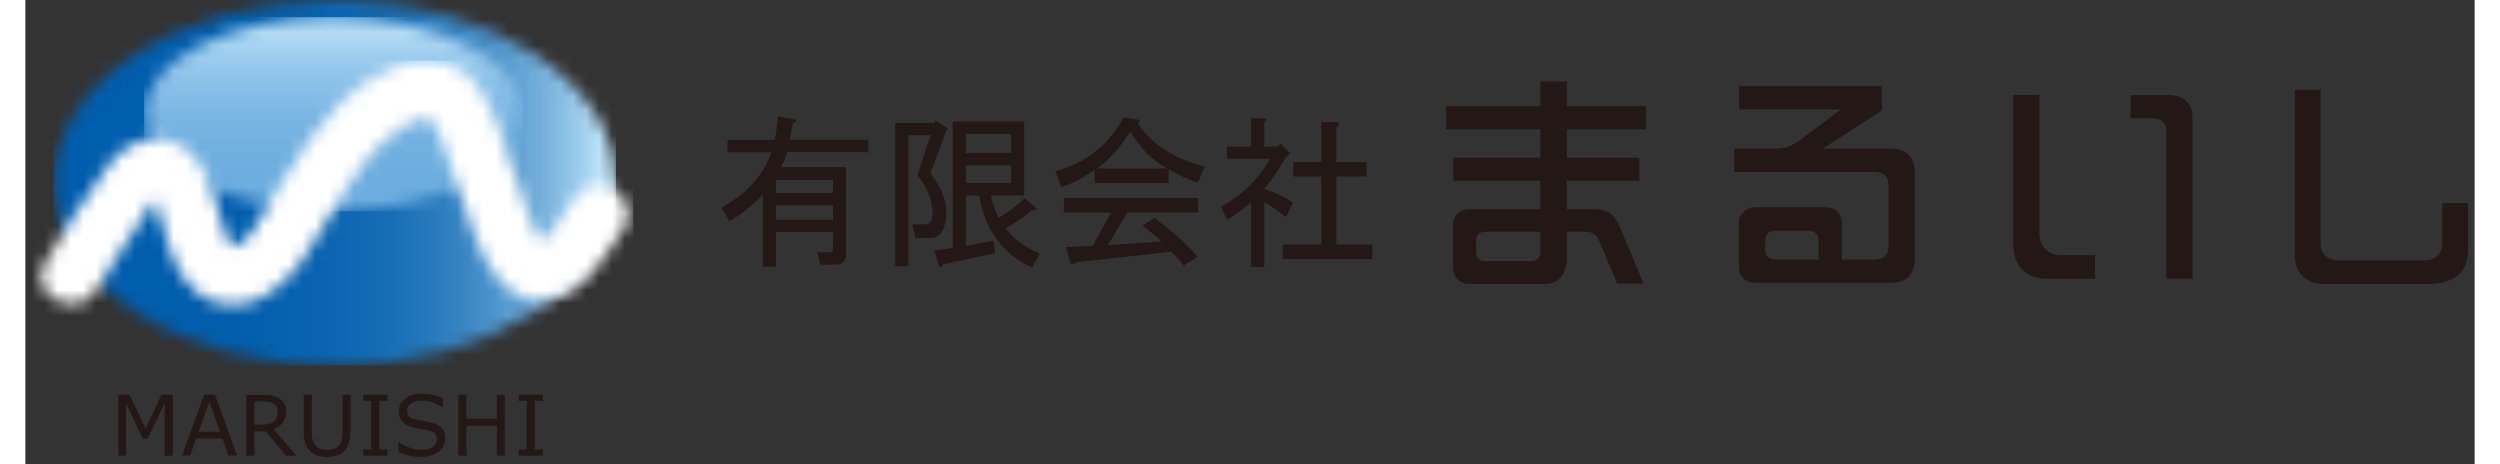
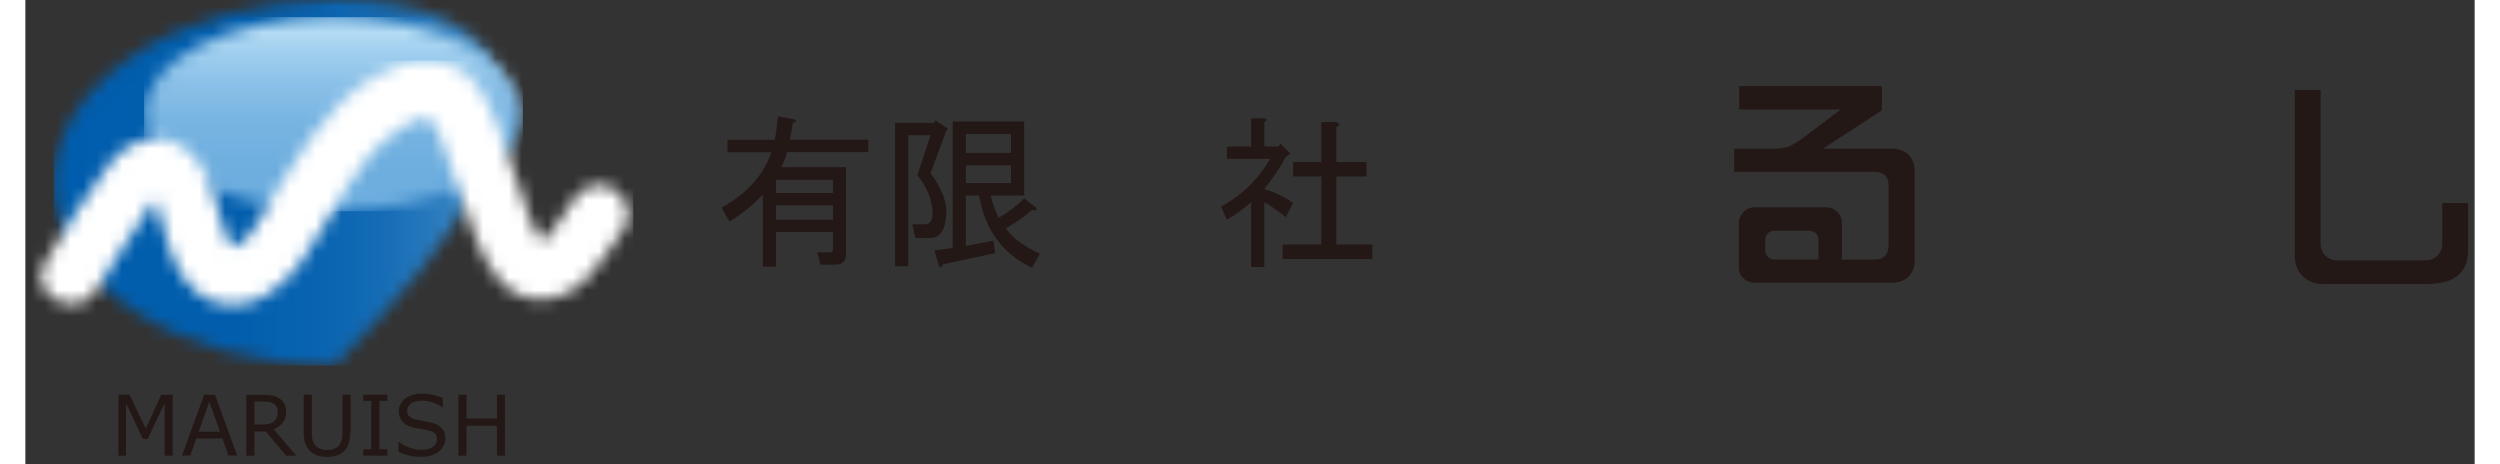
<svg xmlns="http://www.w3.org/2000/svg" width="334" height="62" viewBox="0 0 190 36" fill="none">
  <rect x="0" y="0" width="190" height="36" fill="#333333" stroke="none" />
  <g clip-path="url(#clip0_1_41)">
    <path d="M57.87 11.81H54.47V10.85H58.13C58.23 10.44 58.31 9.83 58.38 9.02L59.7 9.27C59.84 9.41 59.78 9.49 59.55 9.52L59.3 10.84H65.39V11.8H59.09C58.95 12.28 58.8 12.66 58.63 12.97H63.66V19.72C63.66 20.26 63.39 20.53 62.85 20.53H61.68L61.43 19.57H62.45C62.58 19.57 62.65 19.5 62.65 19.37V18H58.23V20.69H57.21V15.1C56.4 15.95 55.53 16.64 54.62 17.18L54.01 16.11C56.01 14.99 57.29 13.55 57.87 11.79M62.65 13.95H58.23V14.97H62.65V13.95ZM58.23 17.05H62.65V15.93H58.23V17.05Z" fill="#231815" />
    <path d="M69.2 13.59L70.22 10.49H68.49V20.65H67.47V9.53H70.52L70.57 9.33L71.59 9.99L71.44 10.14L70.22 13.44C71.1 14.63 71.51 15.69 71.44 16.64C71.37 17.86 70.95 18.47 70.17 18.47H69.05L68.8 17.4H69.76C70.2 17.4 70.4 17.1 70.37 16.49C70.34 15.47 69.95 14.51 69.2 13.6M75.24 19.64L71.18 20.5C71.08 20.74 70.98 20.79 70.88 20.65L70.52 19.43L71.94 19.23V9.43H77.48V15.17H74.89C74.99 15.65 75.19 16.22 75.5 16.9C76.31 16.43 76.97 15.92 77.48 15.38L78.39 16.09C78.52 16.29 78.42 16.36 78.09 16.29C77.51 16.8 76.84 17.27 76.06 17.71C76.53 18.42 77.41 19.08 78.7 19.69L78.09 20.76C75.82 19.71 74.45 17.85 73.98 15.17H72.96V19.08L75.09 18.67L75.24 19.63V19.64ZM76.46 10.39H72.96V11.86H76.46V10.39ZM76.46 12.83H72.96V14.2H76.46V12.83Z" fill="#231815" />
-     <path d="M90.98 14.15C90.4 14.02 89.64 13.68 88.69 13.13V14.2H82.95V13.18C82.04 13.82 81.17 14.26 80.36 14.5L79.9 13.28C82.27 12.64 84.03 11.25 85.18 9.12L86.25 9.27C86.52 9.31 86.54 9.41 86.3 9.57C87.38 11.19 89.11 12.31 91.48 12.92L90.97 14.14L90.98 14.15ZM88.9 19.53L81.54 20.34C81.37 20.51 81.22 20.54 81.08 20.44L80.72 19.17L82.8 19.07L84.22 16.48H80.56V15.36H90.97V16.48H85.49L83.97 19.02L88.13 18.72C87.69 18.31 87.2 17.91 86.66 17.5L87.57 16.89C89.19 18.11 90.31 19.12 90.92 19.94L89.85 20.6C89.58 20.23 89.26 19.87 88.89 19.53M88.6 13.08C87.41 12.44 86.45 11.47 85.71 10.19C84.96 11.41 84.1 12.37 83.12 13.08H88.6Z" fill="#231815" />
    <path d="M96.11 11.36H97.18L97.38 11.16L98.14 11.92L97.78 12.17C97.37 12.95 96.82 13.78 96.11 14.66C96.96 14.93 97.7 15.29 98.34 15.73L97.78 16.85C97.2 16.38 96.65 15.99 96.11 15.68V20.71H95.09V15.68C94.48 16.22 93.85 16.68 93.21 17.05L92.75 16.03C94.37 15.15 95.65 13.91 96.56 12.32H93.21V11.36H95.09V9.18H96.06C96.33 9.21 96.35 9.32 96.11 9.48V11.36ZM101.7 9.88V12.57H104.04V13.69H101.7V18.97H104.49V20.09H97.53V18.97H100.53V13.69H98.35V12.57H100.53V9.47H101.65C101.99 9.54 102.01 9.67 101.7 9.88Z" fill="#231815" />
-     <path d="M125.53 22H123.49L122.07 18.66C121.89 18.2 121.54 17.97 121 17.97H119.58V20.04C119.58 20.61 119.44 21.09 119.16 21.46C118.84 21.84 118.45 22.02 117.98 22.02H111.99C111.64 22.02 111.34 21.9 111.11 21.67C110.88 21.44 110.76 21.15 110.76 20.81V17.4C110.76 17.07 110.88 16.79 111.11 16.56C111.35 16.34 111.64 16.23 111.99 16.23H117.52V14.02H110.77V12.23H117.52V10.03H110.22V8.24H117.52V6.32H119.58V8.24H125.71V10.03H119.58V12.23H125.2V14.02H119.58V16.23H121.58C122.11 16.23 122.49 16.29 122.72 16.41C123.12 16.6 123.46 17.03 123.74 17.71L125.53 22ZM117.51 17.97H113.26C113.06 17.97 112.89 18.03 112.75 18.15C112.61 18.28 112.54 18.45 112.54 18.66V19.59C112.54 19.78 112.61 19.95 112.75 20.1C112.89 20.2 113.06 20.26 113.26 20.26H116.78C116.99 20.26 117.17 20.21 117.31 20.1C117.45 19.95 117.52 19.78 117.52 19.59V17.97H117.51Z" fill="#231815" />
    <path d="M146.57 20.13C146.57 20.69 146.41 21.13 146.09 21.45C145.77 21.77 145.33 21.93 144.77 21.93H134.15C133.8 21.93 133.5 21.81 133.27 21.58C133.03 21.36 132.92 21.08 132.92 20.74V17.33C132.92 16.98 133.04 16.69 133.27 16.47C133.5 16.21 133.8 16.08 134.15 16.08H139.69C140.04 16.08 140.33 16.2 140.57 16.45C140.8 16.67 140.92 16.97 140.92 17.33V20.14H143.42C144.17 20.14 144.54 19.76 144.54 19V14.45C144.54 13.7 144.16 13.33 143.42 13.33H132.56V11.54H135.53C136.04 11.54 136.47 11.48 136.81 11.36C137.07 11.25 137.4 11.06 137.79 10.78L140.83 8.49H132.95V6.68H144.02V8.56L139.45 11.53H144.76C145.32 11.53 145.76 11.69 146.08 12C146.4 12.32 146.56 12.76 146.56 13.32V20.14L146.57 20.13ZM139.1 20.13V18.6C139.1 18.39 139.03 18.22 138.89 18.09C138.75 17.96 138.57 17.9 138.36 17.9H135.71C135.51 17.9 135.33 17.96 135.18 18.09C135.04 18.22 134.97 18.39 134.97 18.6V19.43C134.97 19.63 135.04 19.8 135.18 19.94C135.33 20.07 135.51 20.13 135.71 20.13H139.1Z" fill="#231815" />
-     <path d="M160.54 21.63H156.83C156.01 21.63 155.37 21.39 154.9 20.91C154.44 20.44 154.22 19.79 154.22 18.94V7.37H156.24V18.14C156.24 18.62 156.4 19.01 156.72 19.32C157.01 19.64 157.4 19.79 157.88 19.79H160.55V21.62L160.54 21.63ZM168.11 21.61H166.09V10.29C166.09 9.54 165.71 9.17 164.97 9.17H163.3V7.38H166.32C166.87 7.38 167.31 7.54 167.64 7.85C167.96 8.17 168.12 8.61 168.12 9.17V21.62L168.11 21.61Z" fill="#231815" />
    <path d="M189.49 19.41C189.49 21.16 188.42 22.03 186.29 22.03H178.22C177.6 22.03 177.08 21.83 176.66 21.43C176.25 21.02 176.05 20.48 176.05 19.81V6.97H178.05V18.9C178.05 19.28 178.17 19.59 178.42 19.83C178.68 20.08 178.99 20.2 179.37 20.2H186.17C186.55 20.2 186.86 20.08 187.12 19.83C187.37 19.58 187.49 19.27 187.49 18.9V15.75H189.49V19.41Z" fill="#231815" />
    <mask id="mask0_1_41" style="mask-type:luminance" maskUnits="userSpaceOnUse" x="2" y="0" width="44" height="29">
-       <path d="M2.19 14.18C2.19 22.01 11.96 28.36 24 28.36C36.04 28.36 45.81 22.01 45.81 14.18C45.81 6.35 36.05 0 24.01 0C11.97 0 2.19 6.35 2.19 14.18Z" fill="white" />
+       <path d="M2.19 14.18C2.19 22.01 11.96 28.36 24 28.36C45.81 6.35 36.05 0 24.01 0C11.97 0 2.19 6.35 2.19 14.18Z" fill="white" />
    </mask>
    <g mask="url(#mask0_1_41)">
      <path d="M45.81 0H2.19V28.36H45.81V0Z" fill="url(#paint0_linear_1_41)" />
    </g>
    <mask id="mask1_1_41" style="mask-type:luminance" maskUnits="userSpaceOnUse" x="9" y="1" width="30" height="16">
      <path d="M9.21 8.86C9.21 13.01 15.78 16.38 23.9 16.38C32.02 16.38 38.59 13.01 38.59 8.86C38.59 4.71 32.01 1.34 23.9 1.34C15.79 1.34 9.21 4.71 9.21 8.86Z" fill="white" />
    </mask>
    <g mask="url(#mask1_1_41)">
      <path d="M38.59 1.33H9.21V16.38H38.59V1.33Z" fill="url(#paint1_linear_1_41)" />
    </g>
    <path d="M11.43 35.35H10.8V31.28L9.49 34.04H9.11L7.81 31.28V35.35H7.22V30.62H8.08L9.34 33.25L10.55 30.62H11.43V35.35Z" fill="#231815" />
    <path d="M16.42 35.34H15.75L15.29 34.02H13.25L12.79 35.34H12.15L13.87 30.62H14.71L16.43 35.34H16.42ZM15.1 33.49L14.27 31.17L13.44 33.49H15.1Z" fill="#231815" />
    <path d="M21.05 35.35H20.23L18.65 33.47H17.77V35.35H17.14V30.63H18.46C18.75 30.63 18.98 30.65 19.17 30.69C19.36 30.73 19.53 30.79 19.68 30.89C19.85 31 19.99 31.13 20.08 31.3C20.18 31.46 20.23 31.67 20.23 31.92C20.23 32.26 20.14 32.55 19.97 32.78C19.8 33.01 19.56 33.18 19.26 33.3L21.04 35.37L21.05 35.35ZM19.58 31.95C19.58 31.81 19.56 31.69 19.51 31.59C19.46 31.48 19.38 31.4 19.27 31.32C19.18 31.26 19.07 31.22 18.95 31.19C18.83 31.17 18.68 31.15 18.51 31.15H17.77V32.93H18.4C18.6 32.93 18.77 32.91 18.92 32.88C19.07 32.84 19.19 32.78 19.3 32.68C19.4 32.59 19.47 32.49 19.51 32.37C19.55 32.26 19.58 32.11 19.58 31.93" fill="#231815" />
    <path d="M25.21 33.45C25.21 33.79 25.17 34.09 25.1 34.35C25.03 34.61 24.9 34.82 24.73 34.99C24.57 35.15 24.38 35.27 24.16 35.34C23.94 35.41 23.69 35.45 23.4 35.45C23.11 35.45 22.85 35.41 22.63 35.33C22.41 35.25 22.23 35.14 22.07 34.98C21.9 34.81 21.78 34.6 21.7 34.35C21.62 34.11 21.59 33.8 21.59 33.45V30.62H22.22V33.48C22.22 33.74 22.24 33.94 22.27 34.09C22.3 34.24 22.36 34.37 22.45 34.49C22.54 34.63 22.67 34.73 22.83 34.8C22.99 34.87 23.18 34.9 23.41 34.9C23.64 34.9 23.83 34.87 23.99 34.8C24.15 34.73 24.28 34.63 24.37 34.49C24.45 34.37 24.51 34.23 24.55 34.08C24.59 33.92 24.6 33.73 24.6 33.5V30.62H25.23V33.45H25.21Z" fill="#231815" />
    <path d="M28.08 35.35H26.21V34.86H26.83V31.1H26.21V30.62H28.08V31.1H27.46V34.86H28.08V35.35Z" fill="#231815" />
    <path d="M32.58 34C32.58 34.18 32.54 34.37 32.45 34.55C32.36 34.73 32.24 34.88 32.09 35.01C31.92 35.15 31.72 35.25 31.5 35.33C31.28 35.41 31 35.44 30.69 35.44C30.35 35.44 30.04 35.41 29.77 35.34C29.5 35.28 29.22 35.18 28.94 35.06V34.27H28.98C29.22 34.47 29.5 34.62 29.81 34.73C30.12 34.84 30.42 34.89 30.69 34.89C31.08 34.89 31.38 34.82 31.6 34.67C31.82 34.52 31.93 34.33 31.93 34.09C31.93 33.88 31.88 33.73 31.78 33.63C31.68 33.53 31.52 33.45 31.31 33.4C31.15 33.36 30.98 33.32 30.79 33.29C30.61 33.26 30.41 33.23 30.2 33.19C29.78 33.1 29.47 32.95 29.27 32.73C29.07 32.52 28.97 32.24 28.97 31.89C28.97 31.49 29.14 31.17 29.47 30.92C29.8 30.67 30.23 30.54 30.74 30.54C31.07 30.54 31.38 30.57 31.65 30.64C31.93 30.7 32.17 30.78 32.39 30.87V31.61H32.35C32.17 31.46 31.93 31.33 31.64 31.23C31.35 31.13 31.05 31.08 30.74 31.08C30.4 31.08 30.13 31.15 29.93 31.29C29.73 31.43 29.62 31.61 29.62 31.83C29.62 32.03 29.67 32.18 29.77 32.29C29.87 32.4 30.05 32.49 30.31 32.55C30.44 32.58 30.64 32.62 30.89 32.66C31.14 32.7 31.35 32.75 31.52 32.79C31.87 32.88 32.14 33.02 32.31 33.21C32.49 33.4 32.58 33.66 32.58 34Z" fill="#231815" />
    <path d="M37.2 35.35H36.58V33.03H34.22V35.35H33.59V30.62H34.22V32.47H36.58V30.62H37.2V35.35Z" fill="#231815" />
-     <path d="M40.14 35.35H38.27V34.86H38.89V31.1H38.27V30.62H40.14V31.1H39.52V34.86H40.14V35.35Z" fill="#231815" />
    <mask id="mask2_1_41" style="mask-type:luminance" maskUnits="userSpaceOnUse" x="1" y="4" width="46" height="20">
      <path d="M39.92 18.76C39.92 18.76 39.95 18.75 40 18.76C39.97 18.77 39.95 18.78 39.93 18.78C39.92 18.78 39.91 18.78 39.92 18.77M10.47 15.08C10.57 15.4 10.41 15.41 10.2 15.33C10.33 15.17 10.46 15.04 10.47 15.08ZM9.76 15.1C9.69 15.06 9.65 15.03 9.65 15.04C9.67 14.99 9.72 15.04 9.76 15.1ZM26.84 6.09C22.98 8.54 20.75 12.79 18.45 16.6C17.97 17.39 17.43 18.45 16.61 18.94C15.96 19.33 15.9 19.08 15.62 18.41C14.74 16.31 14.73 14.02 13.15 12.22C11.17 9.97 8.28 10.48 6.55 12.7C4.7 15.06 3.2 17.77 1.57 20.29C-0 22.73 3.89 24.98 5.46 22.56C6.91 20.31 8.29 17.99 9.82 15.8C9.82 15.8 9.91 15.69 10.01 15.55C10.46 16.44 10.64 17.38 10.9 18.35C11.48 20.55 12.57 22.92 15.01 23.5C17.7 24.13 19.92 22.35 21.4 20.31C23.87 16.9 25.41 12.34 29.11 9.97C29.6 9.66 30.53 9.03 31.15 9.18C31.81 9.34 32.11 10.41 32.31 10.96C33.21 13.41 33.98 15.9 34.89 18.34C35.78 20.73 37.25 23.35 40.18 23.21C43.35 23.06 44.8 19.95 46.44 17.73C47.16 16.75 46.61 15.22 45.63 14.65C44.49 13.98 43.27 14.47 42.55 15.46C41.92 16.32 41.42 17.31 40.71 18.11C40.56 18.28 40.4 18.4 40.25 18.56C40.18 18.64 40.11 18.69 40.06 18.72C39.99 18.6 39.75 18.29 39.67 18.15C39.17 17.26 38.9 16.23 38.57 15.28C38.1 13.92 37.63 12.57 37.16 11.22C36.41 9.06 35.69 6.58 33.58 5.35C32.81 4.9 31.97 4.71 31.13 4.71C29.63 4.71 28.1 5.31 26.85 6.1" fill="white" />
    </mask>
    <g mask="url(#mask2_1_41)">
      <path d="M47.16 4.7H0V24.98H47.16V4.7Z" fill="url(#paint2_linear_1_41)" />
    </g>
  </g>
  <defs>
    <linearGradient id="paint0_linear_1_41" x1="0.967" y1="11.836" x2="44.597" y2="11.836" gradientUnits="userSpaceOnUse">
      <stop stop-color="#005DAD" />
      <stop offset="0.35" stop-color="#025EAD" />
      <stop offset="0.5" stop-color="#0963B0" />
      <stop offset="0.61" stop-color="#156CB5" />
      <stop offset="0.7" stop-color="#2779BC" />
      <stop offset="0.77" stop-color="#3E89C5" />
      <stop offset="0.84" stop-color="#5A9DD1" />
      <stop offset="0.91" stop-color="#7CB5DE" />
      <stop offset="0.97" stop-color="#A2D0EE" />
      <stop offset="1" stop-color="#BDE4F9" />
    </linearGradient>
    <linearGradient id="paint1_linear_1_41" x1="24.994" y1="0.925" x2="24.994" y2="15.825" gradientUnits="userSpaceOnUse">
      <stop stop-color="#C7E8FA" />
      <stop offset="0.01" stop-color="#C7E8FA" />
      <stop offset="0.04" stop-color="#C1E4F8" />
      <stop offset="0.2" stop-color="#A2D0EF" />
      <stop offset="0.38" stop-color="#8AC0E8" />
      <stop offset="0.56" stop-color="#79B5E2" />
      <stop offset="0.76" stop-color="#6FAFDF" />
      <stop offset="1" stop-color="#6CADDF" />
    </linearGradient>
    <linearGradient id="paint2_linear_1_41" x1="3.884" y1="16.884" x2="45.594" y2="16.884" gradientUnits="userSpaceOnUse">
      <stop stop-color="white" />
      <stop offset="0.85" stop-color="white" />
      <stop offset="1" stop-color="white" />
    </linearGradient>
    <clipPath id="clip0_1_41">
      <rect width="189.49" height="35.44" fill="white" />
    </clipPath>
  </defs>
</svg>